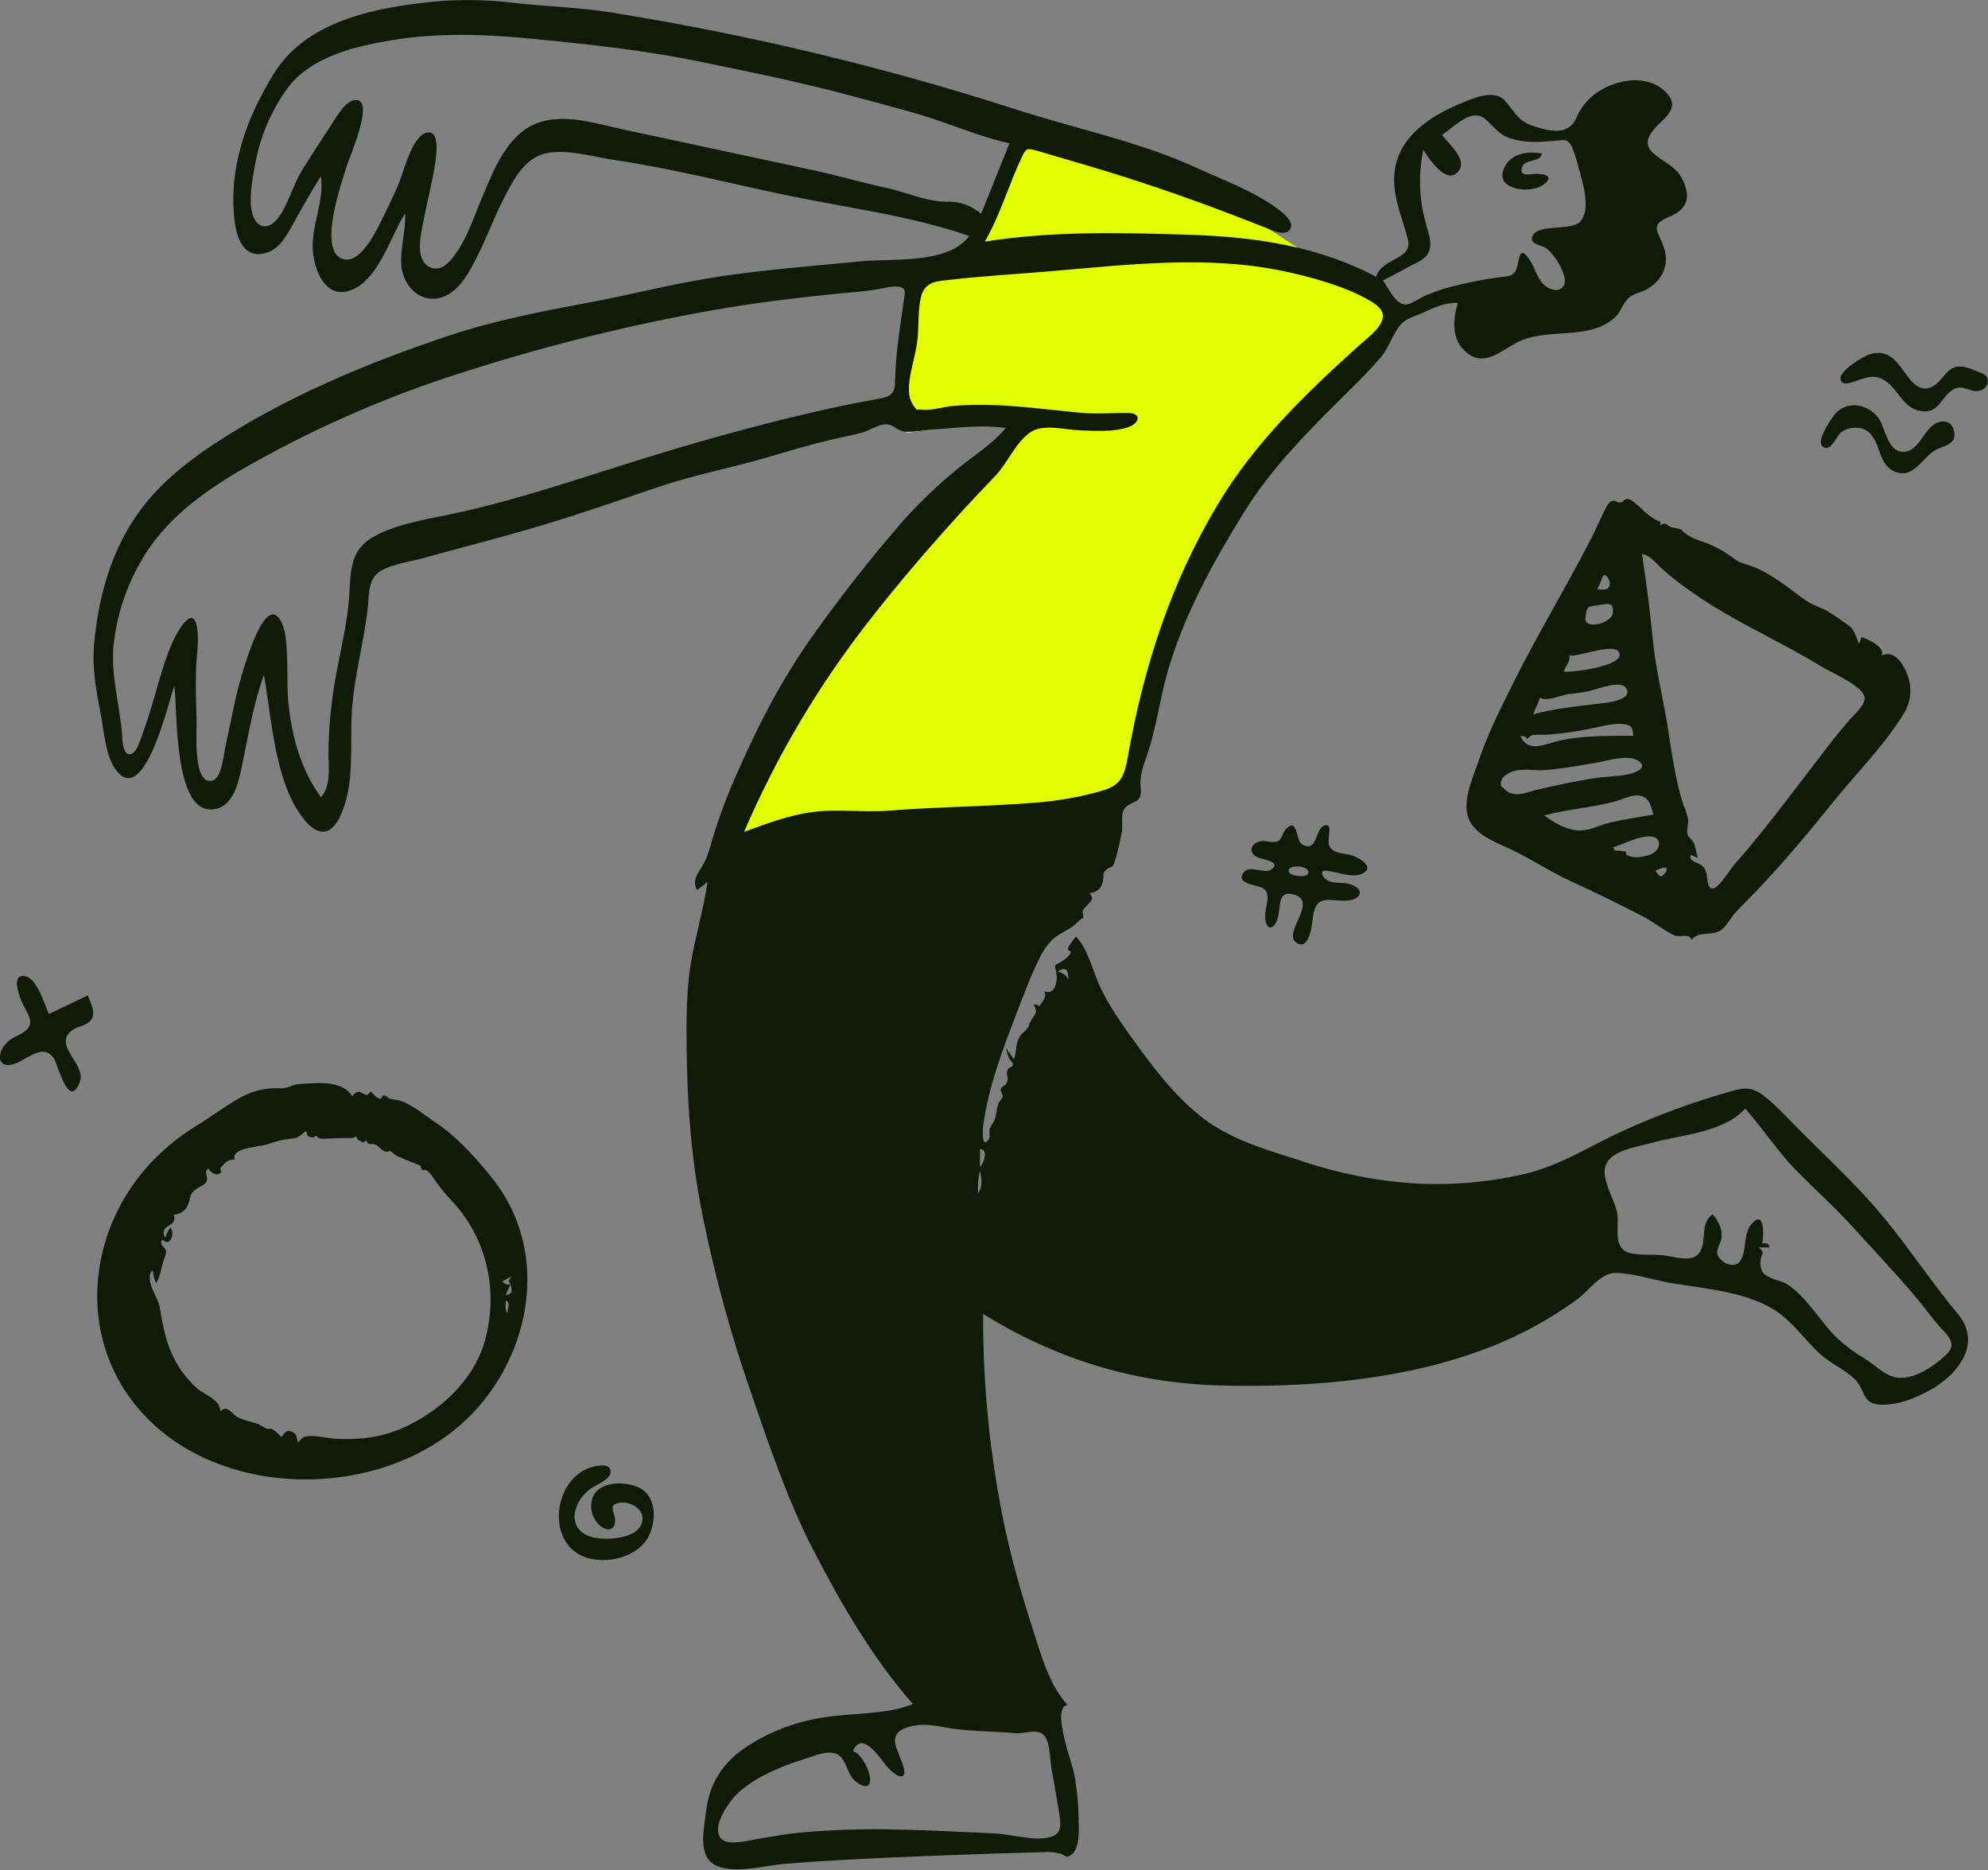
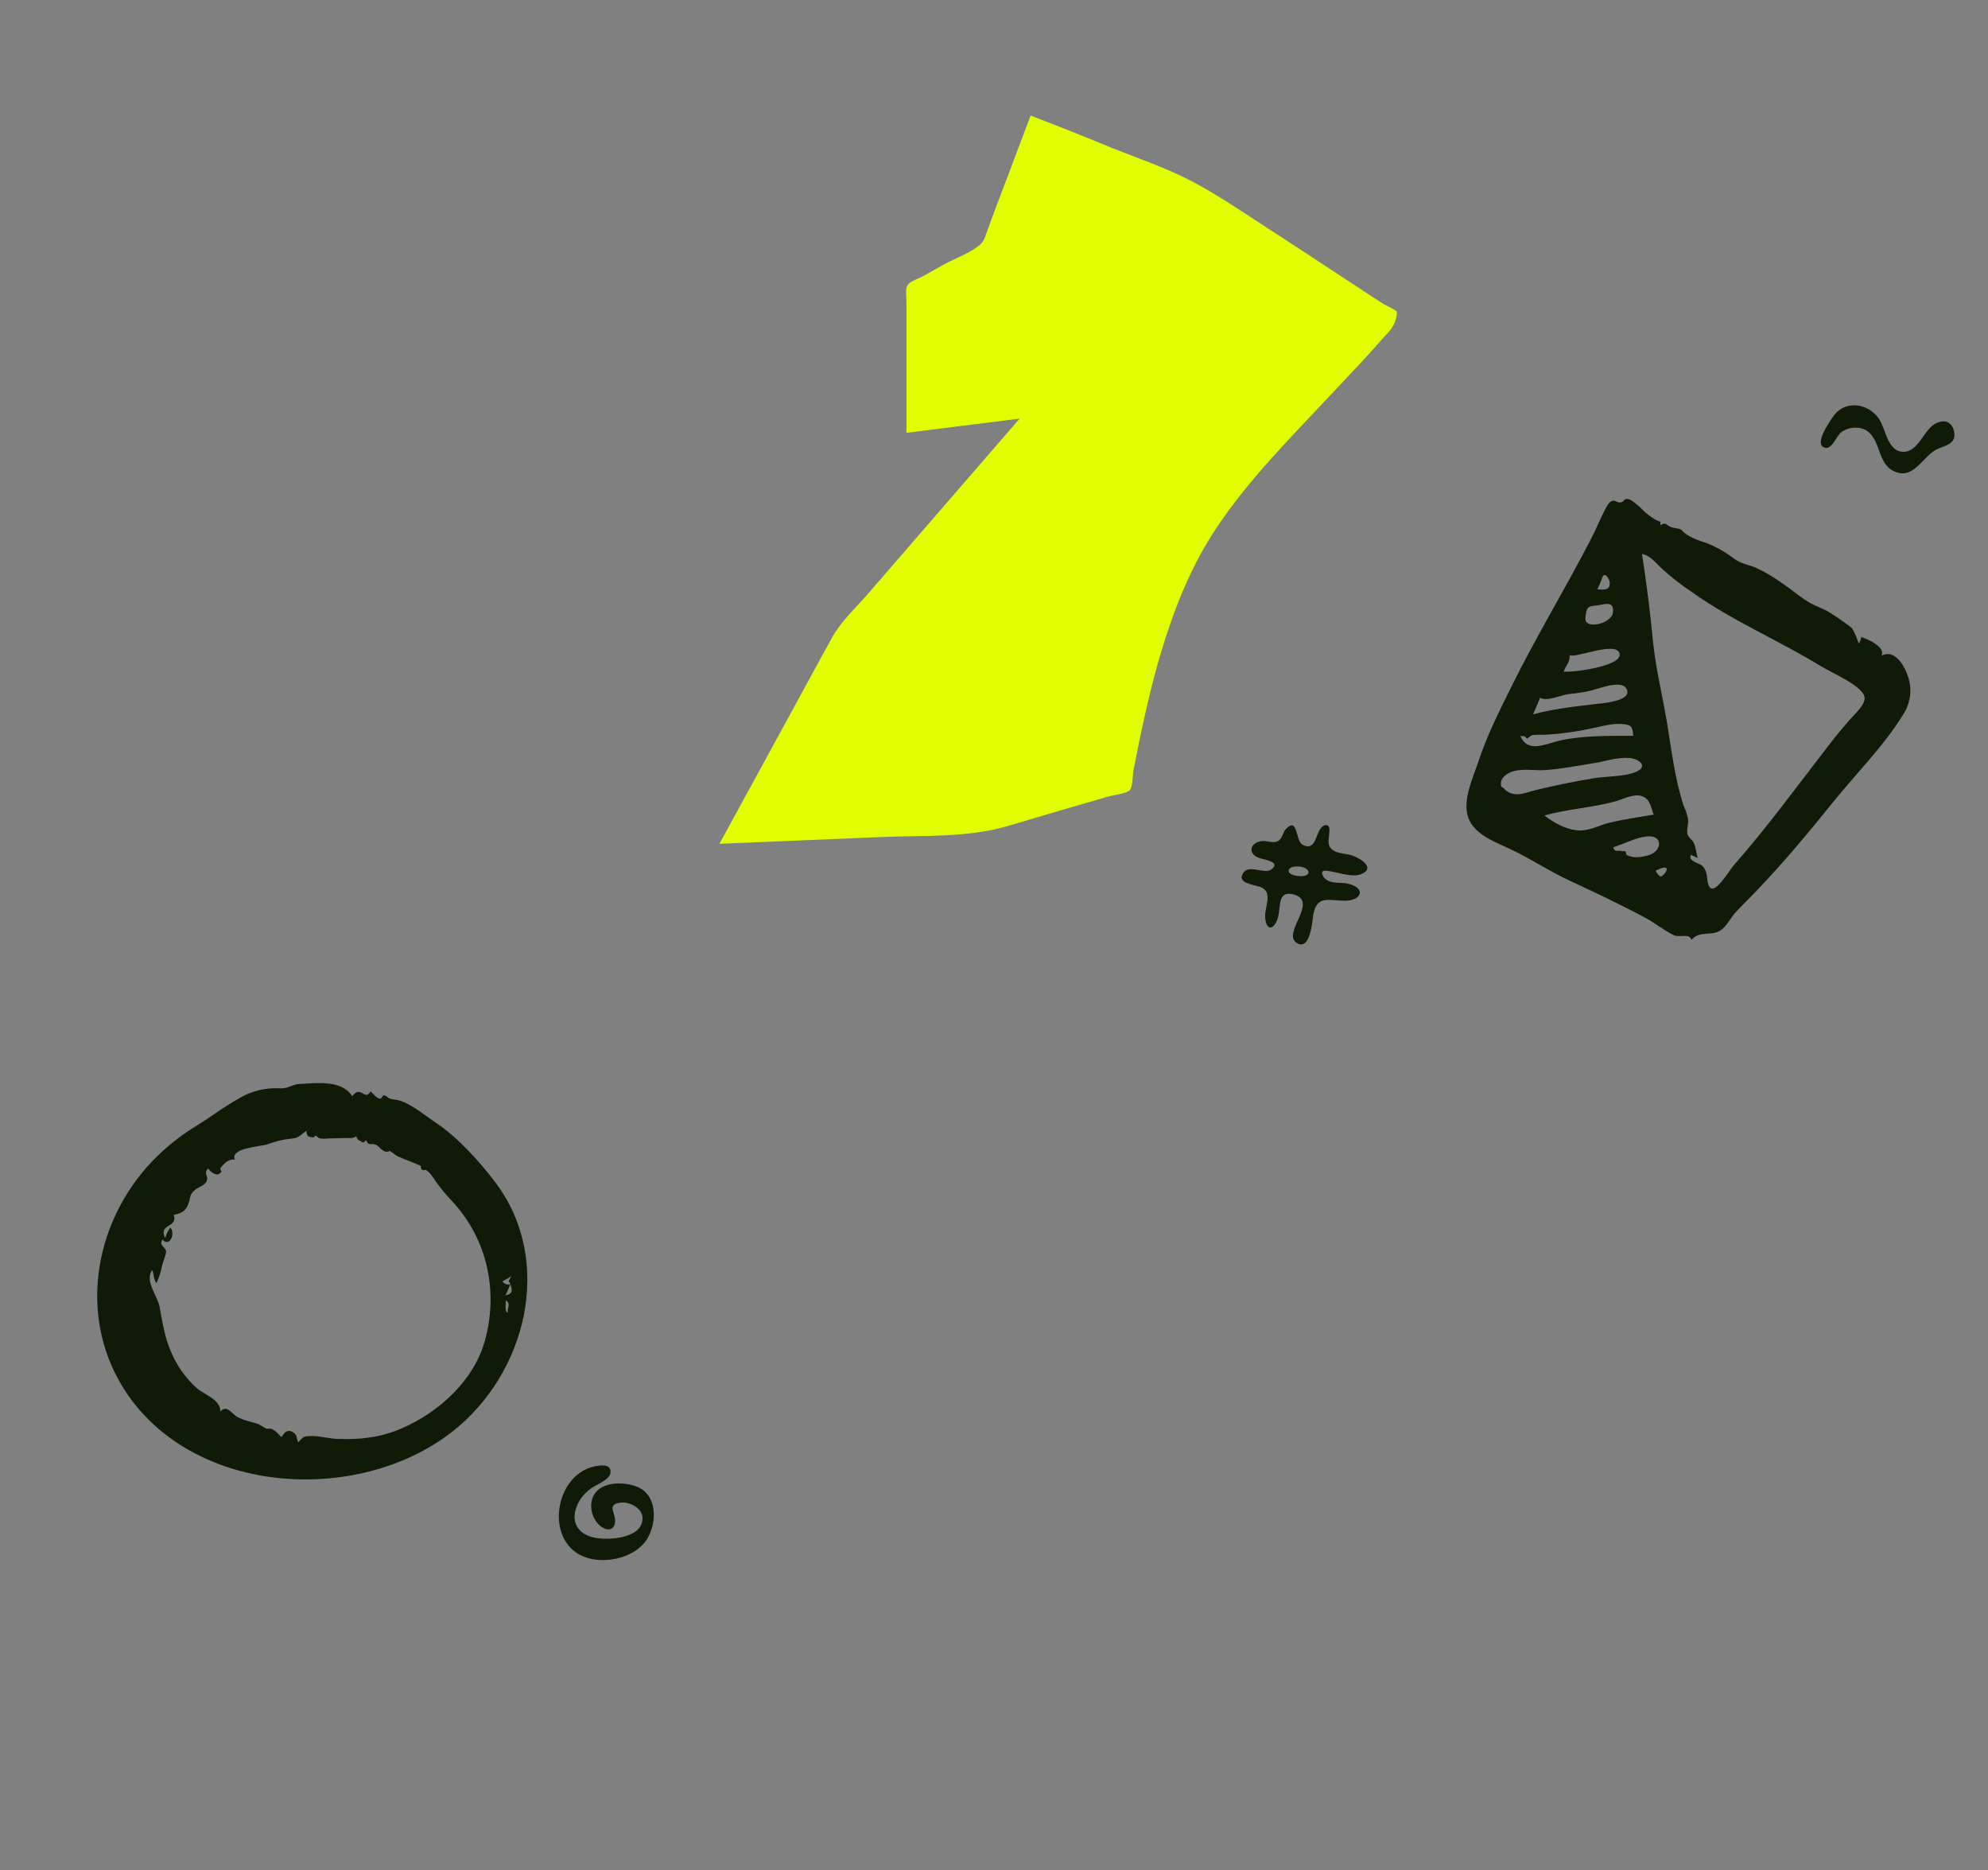
<svg xmlns="http://www.w3.org/2000/svg" width="370" height="348" viewBox="0 0 370 348" fill="none">
  <rect x="0" y="0" width="370" height="348" fill="#808080" stroke="none" />
  <g clip-path="url(#clip0_6419_38239)">
    <path fill-rule="evenodd" clip-rule="evenodd" d="M191.818 21.504L186.921 34.469C185.868 37.209 184.815 40.003 183.814 42.743C183.446 43.745 183.235 44.746 182.498 45.431C180.813 47.012 177.759 48.066 175.758 49.173C174.389 49.911 173.02 50.702 171.704 51.439C171.02 51.808 169.44 52.335 168.966 52.968C168.439 53.706 168.703 54.971 168.703 55.972V80.532C175.706 79.636 182.761 78.792 189.764 77.897C180.392 88.701 171.072 99.505 161.7 110.309C159.383 112.997 156.592 115.527 154.855 118.636C151.222 125.224 147.641 131.865 144.008 138.505L133.898 157.004L164.175 155.739C172.02 155.423 180.076 155.897 187.606 153.684C193.819 151.839 200.032 149.995 206.298 148.203C207.14 147.939 209.72 147.676 210.299 146.99C210.826 146.358 210.826 143.986 210.984 143.196C213.933 128.07 217.671 111.416 226.254 98.451C232.414 89.122 240.681 80.953 248.263 72.837C251.212 69.675 254.266 66.513 257.109 63.245C257.846 62.402 258.899 61.453 259.373 60.452C259.689 59.819 260.11 58.554 259.952 57.975C259.847 57.711 257.899 56.815 257.635 56.657C255.635 55.392 253.686 54.075 251.738 52.81C246.21 49.173 240.681 45.537 235.152 41.953C230.835 39.16 226.517 36.208 221.936 33.784C217.197 31.307 211.984 29.515 207.035 27.565C201.875 25.404 196.873 23.454 191.818 21.504Z" fill="#E1FE03" />
-     <path fill-rule="evenodd" clip-rule="evenodd" d="M362.209 252.082C359.787 254.348 355.417 257.405 351.942 256.034C350.204 255.349 348.73 253.821 347.097 252.819C345.23 251.723 343.483 250.433 341.885 248.972C338.725 245.863 336.356 241.383 332.618 238.958C331.354 238.168 328.932 237.957 328.037 236.692C327.703 236.024 327.575 235.272 327.668 234.531C327.826 233.108 328.616 233.161 327.3 232.107H329.3C329.353 231.316 328.563 231.264 327.984 231.369C328.247 230.104 328.511 225.256 326.246 227.469C324.298 229.366 325.246 232.529 323.877 234.637C322.824 236.218 319.981 234.953 319.612 233.214C319.454 232.423 320.297 231.211 320.402 230.421C320.612 228.734 319.875 227.258 318.77 225.941C316.348 227.575 317.717 230.895 316.348 233.003C315.084 234.9 312.346 234.004 310.398 233.688C308.133 233.267 305.553 233.688 303.395 233.161C300.13 232.371 301.341 228.471 301.025 225.993C300.657 223.306 297.971 219.616 298.814 216.928C299.709 214.03 304.764 213.397 307.186 212.712C312.767 211.131 320.665 210.815 324.825 206.282C328.089 209.972 330.775 214.135 334.197 217.666C337.936 221.461 341.885 224.992 345.465 228.998C349.204 233.108 353.047 237.167 356.628 241.436C358.207 243.28 359.576 245.283 361.209 247.075C362.736 248.709 364.263 250.184 362.209 252.082ZM196.875 180.721C198.56 179.825 198.824 180.405 198.824 182.25C198.35 181.354 197.823 181.09 196.875 180.721ZM182.396 217.139V213.819C184.081 213.766 183.027 216.612 182.396 217.139ZM182.027 222.041C181.938 220.607 182.062 219.169 182.396 217.772C182.606 219.3 183.027 220.67 182.027 222.041ZM189.083 322.493C190.61 322.651 192.926 321.597 194.19 322.757C195.506 323.969 195.401 327.553 195.717 329.187C196.244 331.927 196.665 334.668 197.139 337.408C197.402 339.2 197.771 341.045 195.717 341.73C192.716 342.731 188.451 341.308 185.292 341.15C179.131 340.887 172.971 340.518 166.757 340.412C160.766 340.262 154.771 340.456 148.802 340.992C146.117 341.256 143.484 341.783 140.799 342.204C139.377 342.468 135.639 343.416 134.375 342.257C132.006 340.043 135.955 334.826 137.64 333.35C140.799 330.61 145.327 328.66 149.276 327.447C151.382 326.815 154.963 325.023 156.595 327.026C157.859 328.554 157.806 330.61 159.649 331.769C163.914 334.457 161.439 326.762 158.754 325.814C160.544 321.65 163.967 327.553 165.336 328.976C165.862 329.503 167.495 331.137 168.179 330.293C168.706 329.661 167.652 327.395 167.442 326.815C167.126 325.866 166.389 324.496 166.599 323.442C166.968 321.597 169.548 321.123 171.075 320.965C173.444 320.754 175.761 321.492 178.131 321.755C181.869 322.177 185.502 322.177 189.083 322.493ZM165.283 150.839C160.597 151.207 155.911 150.47 151.224 151.102C146.801 151.682 142.642 153.263 138.482 154.791C144.657 140.402 152.714 126.898 162.44 114.631C167.284 108.465 172.549 102.299 177.815 96.501C180.237 93.761 182.764 91.178 185.292 88.49C187.556 86.119 189.135 82.113 191.873 80.374C194.19 78.846 198.192 79.953 200.772 80.058C203.668 80.163 207.196 80.427 209.986 79.478C212.04 78.793 212.566 76.896 210.039 76.843C207.038 76.79 204.036 77.107 200.983 76.79C193.084 76.052 185.45 74.84 177.446 75.525C175.603 75.684 173.234 76.474 171.444 76.211C170.18 76.052 171.022 76.685 170.127 75.631C169.721 75.082 169.434 74.453 169.285 73.786C168.706 70.835 170.338 66.619 170.706 63.614C171.075 60.874 170.759 57.817 171.444 55.129C172.075 52.705 173.918 52.336 176.235 52.125C182.501 51.387 188.925 51.018 195.243 50.491C209.67 49.279 224.519 47.435 238.841 50.439C244.001 51.545 250.319 53.232 254.9 55.92C256.322 56.763 257.796 57.764 257.27 59.504C256.743 61.348 254.058 63.246 252.741 64.458C242.948 73.312 233.523 82.377 226.678 93.814C217.937 108.36 212.882 124.013 209.934 140.667C209.302 144.251 208.723 146.148 205.037 147.149C201.169 148.26 197.2 148.983 193.19 149.31C183.817 150.101 174.55 150.101 165.283 150.839ZM168.39 54.655C167.705 59.925 166.705 65.196 166.599 70.571C166.547 72.574 166.389 73.576 164.23 74.05C161.703 74.577 159.123 74.999 156.595 75.525C144.379 78.161 132.374 81.428 120.422 85.118C108.785 88.701 97.359 92.707 85.46 95.342C80.352 96.501 74.35 97.239 69.716 99.769C64.714 102.457 65.346 106.937 64.924 111.785C64.345 118.321 62.397 124.592 61.712 131.127C61.334 134.24 61.141 137.373 61.133 140.509C61.186 143.197 61.555 146.148 59.764 148.361C56.184 143.565 54.446 137.505 53.762 131.602C53.393 128.756 53.551 125.857 53.446 122.958C53.341 120.64 53.393 116.95 51.919 115C48.654 110.784 44.389 127.649 43.968 129.441C43.284 132.445 42.704 135.502 42.02 138.559C41.704 139.876 41.335 144.778 39.545 145.252C35.807 146.253 36.649 135.765 36.597 134.184C36.491 130.969 36.386 127.754 36.491 124.54C36.544 122.221 37.018 119.691 36.755 117.372C36.123 111.68 32.911 117.688 31.963 119.796C29.699 125.172 28.646 130.917 26.592 136.345C26.276 137.241 25.434 140.298 24.17 140.351C22.749 140.403 22.749 137.241 22.696 136.345C22.222 131.022 20.642 125.699 21.116 120.271C21.674 114.696 23.416 109.306 26.224 104.46C31.91 94.446 42.23 88.701 52.13 83.431C63.472 77.493 75.334 72.607 87.566 68.832C102.262 64.166 117.248 60.469 132.427 57.764C140.114 56.394 147.96 55.446 155.753 54.655C158.491 54.392 161.229 54.233 163.914 53.706C165.02 53.495 168.706 52.547 168.39 54.655ZM176.288 37.526C172.444 37.579 168.495 35.682 164.704 34.891C160.228 33.943 155.858 32.625 151.382 31.676C142.642 29.779 133.849 27.934 125.108 26.037C121.317 25.194 117.473 24.456 113.682 23.56C109.628 22.611 105.257 21.505 101.098 22.559C94.832 24.14 92.147 30.991 89.882 36.367C88.25 40.162 86.987 44.378 84.459 47.698C83.564 48.858 82.248 50.281 80.615 49.912C77.561 49.227 78.035 45.168 78.457 42.955C79.036 39.74 79.826 36.525 80.457 33.31C80.721 31.94 82.722 23.455 79.141 24.772C76.508 25.774 75.087 32.203 74.086 34.47C73.349 36.156 72.559 37.895 71.717 39.529C70.611 41.743 67.452 49.174 63.924 48.225C58.922 46.855 63.713 33.626 64.556 30.833C65.03 29.305 70.137 17.71 65.82 18.659C63.977 19.08 62.186 22.453 61.239 23.876C59.554 26.406 57.922 28.936 56.342 31.465C54.71 34.101 53.92 37.105 52.34 39.74C51.498 41.11 49.813 42.955 48.128 41.69C45.548 39.687 47.075 32.836 47.549 30.253C48.484 25.291 50.497 20.595 53.446 16.498C57.816 10.542 65.978 8.645 72.875 7.486C81.774 6.01 90.778 6.379 99.729 7.275C109.786 8.276 119.685 9.33 129.584 11.333C139.588 13.388 149.54 15.391 159.386 18.079C164.019 19.344 168.706 20.503 173.286 21.979C178.131 23.56 182.87 25.563 187.872 26.669C186.134 31.044 184.344 35.418 182.606 39.793C180.863 38.263 178.605 37.453 176.288 37.526ZM262.272 49.596C263.799 48.752 265.484 48.331 266.063 46.486C266.537 44.852 265.694 42.955 265.326 41.374C264.108 36.975 263.964 32.348 264.905 27.882C265.852 29.357 269.433 34.997 271.644 31.571C272.961 29.515 269.433 26.564 268.38 25.088C270.644 23.665 273.856 19.924 276.488 22.19C278.173 23.665 278.91 25.036 281.175 25.774C283.913 26.617 286.545 26.459 289.336 26.195C291.284 26.037 291.758 25.774 292.548 27.302C293.072 28.584 293.494 29.906 293.812 31.255C294.496 33.785 296.128 38.739 294.233 41.11C292.548 43.166 286.071 41.426 285.176 44.062C284.702 45.537 287.019 45.59 287.914 46.275C289.025 47.28 289.92 48.499 290.547 49.859C290.968 50.808 291.653 52.336 290.916 53.337C289.863 54.655 287.914 53.654 287.072 52.705C285.966 51.44 285.598 49.648 284.65 48.278C282.912 45.695 282.807 47.751 282.386 49.596C281.912 51.493 280.753 51.387 278.963 51.598C275.857 52.025 272.78 52.641 269.749 53.443C268.205 53.867 266.693 54.395 265.22 55.024C264.273 55.446 262.64 56.658 261.587 56.658C259.692 56.658 258.375 53.495 257.375 52.178C259.007 51.387 260.64 50.491 262.272 49.596ZM364.473 244.598C359.734 238.906 355.627 232.687 350.941 226.942C346.308 221.25 340.99 216.296 335.777 211.131C333.302 208.707 330.985 206.019 328.3 203.911C326.299 202.33 324.719 202.277 322.297 203.015C315.306 204.981 308.476 207.483 301.868 210.499C295.812 213.292 290.284 216.928 283.649 218.457C276.904 220.008 269.972 220.594 263.062 220.196C256.09 219.716 249.208 218.352 242.579 216.138C236.208 214.083 229.574 212.291 224.15 208.232C218.464 203.963 214.041 197.85 209.934 192.105C207.88 189.207 205.827 186.15 204.405 182.829C203.194 179.983 202.404 176.558 200.245 174.239C199.719 174.977 199.034 175.662 198.771 176.505C198.666 176.927 199.35 176.874 199.298 177.19C199.14 177.77 198.35 178.402 197.876 178.719C196.191 179.878 196.191 178.982 196.612 181.143C196.875 182.408 196.402 185.359 194.295 184.411C195.085 185.359 193.822 186.519 193.453 187.257C193.329 187.105 193.163 186.993 192.975 186.937C192.787 186.881 192.587 186.882 192.4 186.94C193.19 188.469 192.716 188.521 191.979 189.734C191.745 190.129 191.568 190.554 191.452 190.998C190.715 192.105 189.82 192.369 189.399 193.686C189.03 194.793 189.135 196.005 188.714 197.112C188.24 196.427 187.714 195.742 187.24 195.057C187.359 195.669 187.536 196.269 187.766 196.849C187.924 197.165 188.556 197.85 188.556 198.008C188.503 198.64 187.766 198.482 187.556 199.009C187.134 200.011 187.714 200.169 187.503 201.117C187.24 202.224 186.555 201.803 186.239 202.751C186.187 202.909 186.661 203.647 186.608 204.016C186.503 204.543 185.976 204.859 185.818 205.386C185.344 206.651 185.555 207.547 184.923 208.759C184.627 209.168 184.379 209.611 184.186 210.077C184.028 210.551 184.344 211.553 184.081 211.922C182.712 213.924 182.87 210.499 182.975 209.603C183.87 202.435 186.713 195.004 189.293 188.311C190.61 184.99 191.821 181.512 193.453 178.35C194.055 177.015 194.893 175.801 195.928 174.766C197.297 173.501 199.192 173.027 200.456 171.656C200.245 171.867 201.772 170.444 201.562 170.918C201.772 170.497 201.404 169.917 201.509 169.495C201.667 168.968 201.983 168.863 202.352 168.441C202.983 167.651 203.773 167.229 202.773 166.228C204.247 165.912 204.984 165.437 205.3 163.804C205.511 162.644 205.09 162.697 205.827 161.906C206.616 161.116 206.985 161.748 207.459 160.378C208.003 158.56 208.442 156.712 208.775 154.844C209.091 153.368 208.354 151.207 209.565 150.153C211.145 148.836 212.566 149.416 212.303 146.728C212.04 144.145 212.83 142.564 213.619 140.087C215.252 135.186 215.884 129.968 217.305 125.014C220.359 114.421 225.677 104.829 231.417 95.5C236.735 86.857 244.159 79.531 251.32 72.469C253.268 70.519 255.216 68.569 257.006 66.46C258.533 64.616 259.218 62.139 260.692 60.4C261.587 59.346 263.22 58.871 264.483 58.344C266.537 57.395 269.012 56.183 271.328 56.394C270.381 59.504 270.117 63.193 272.855 65.512C276.172 68.358 279.174 65.406 282.228 63.773C287.756 60.821 295.707 63.509 300.551 59.082C301.71 58.028 302.026 56.342 303.237 55.34C304.132 54.602 305.343 54.444 306.343 53.917C309.345 52.283 310.819 49.279 309.66 45.959C308.607 42.955 306.922 41.901 310.608 40.372C313.61 39.108 314.768 37.263 313.399 33.943C312.083 30.78 309.713 30.411 307.502 28.303C305.343 26.301 307.818 23.929 309.45 22.401C311.556 20.451 311.977 18.711 309.502 16.656C306.975 14.548 303.289 14.601 300.341 15.655C296.971 16.867 294.759 18.817 293.338 22.032C291.863 25.299 288.283 24.403 285.387 23.455C282.596 22.611 281.859 20.714 280.069 18.711C278.015 16.445 273.908 18.395 271.486 19.396C265.589 21.926 259.744 25.932 259.481 32.941C259.323 37.157 261.113 40.741 262.061 44.694C262.904 48.331 257.112 48.014 256.111 51.493C245.423 45.801 233.47 44.062 221.518 43.693C208.775 43.271 195.875 42.955 183.291 44.958C186.239 39.845 187.766 34.259 190.294 28.988C191.031 27.46 191.347 27.618 192.979 28.04C196.086 28.936 199.192 29.884 202.299 30.78C213.619 34.101 224.729 38.053 235.682 42.428C236.735 42.849 239.104 44.009 240.052 42.744C241.105 41.268 238.63 39.476 237.63 38.739C233.207 35.524 227.731 33.521 222.781 31.255C211.987 26.301 200.035 23.929 188.714 20.24C164.211 12.372 139.146 6.382 113.735 2.321C107.574 1.319 101.308 1.214 95.148 0.476C89.654 -0.165 84.104 -0.148 78.615 0.529C68.452 1.741 56.71 4.376 50.971 13.704C45.811 22.032 42.389 31.465 43.705 41.426C44.126 44.431 45.39 47.962 49.076 47.171C51.656 46.644 52.972 44.483 54.183 42.322C55.973 39.108 57.764 35.893 59.712 32.783C60.449 37.474 57.816 42.059 58.237 46.802C58.501 50.017 60.291 55.129 64.503 54.233C70.243 52.968 72.612 44.009 75.403 39.687C75.561 43.008 74.402 46.275 74.718 49.596C75.087 52.863 77.614 55.973 81.247 55.551C84.67 55.129 86.881 51.493 88.303 48.752C90.304 44.958 91.778 40.847 93.726 36.999C95.569 33.416 97.728 29.094 102.151 28.409C106.047 27.829 110.576 29.199 114.419 29.779C125.161 31.36 135.691 34.101 146.328 36.314C157.701 38.686 169.39 40.109 180.395 43.904C176.498 49.174 166.336 48.067 160.597 48.594C151.856 49.437 143.01 50.123 134.322 51.387C125.74 52.652 117.315 54.866 108.838 56.447C100.361 58.028 91.936 59.662 83.722 62.402C68.505 67.462 53.025 73.892 39.651 82.746C33.437 86.857 27.856 91.6 24.012 98.082C20.116 104.618 18.273 112.049 17.536 119.533C17.115 124.223 17.852 128.282 18.747 132.814C19.379 136.134 19.642 141.668 22.275 144.04C27.329 148.678 31.542 129.915 32.437 127.649C33.121 131.338 32.016 152.209 40.124 150.522C43.758 149.784 44.547 144.778 45.179 141.826C46.285 136.345 47.233 130.811 49.128 125.541C50.339 132.603 50.813 139.982 53.393 146.78C55.131 151.26 60.028 159.218 63.45 151.576C66.03 145.832 65.135 139.191 65.451 133.077C65.767 126.279 67.715 119.744 68.452 113.05C68.716 110.468 68.452 107.516 71.085 106.093C73.349 104.881 76.614 104.46 79.036 103.774C86.302 101.772 93.568 99.927 100.782 97.766C107.995 95.606 115.104 93.128 122.265 90.704C129.057 88.385 136.06 87.067 142.958 85.065C146.854 83.905 150.751 82.746 154.752 81.797C156.595 81.376 158.491 81.007 160.334 80.532C161.703 80.216 163.493 78.898 164.914 78.951C166.389 78.951 166.915 80.216 168.548 80.322C170.338 80.427 172.128 80.005 173.918 79.9C178.236 79.584 182.87 79.004 187.187 79.636C184.607 82.746 181.079 84.854 178.025 87.384C174.451 90.32 171.106 93.527 168.021 96.976C161.917 104.007 156.17 111.342 150.803 118.953C145.538 126.437 141.273 134.606 137.587 142.986C135.669 147.14 134.033 151.418 132.69 155.793C132.164 157.585 131.742 159.376 130.795 161.01C129.952 162.486 128.688 163.804 129.742 165.595C130.426 165.132 131.077 164.621 131.69 164.067C130.953 169.232 129.373 174.292 128.531 179.456C127.741 184.569 127.741 189.786 127.793 194.951C127.899 205.703 128.688 216.243 130.9 226.837C133.092 237.553 135.976 248.116 139.535 258.459C142.958 268.367 146.433 278.802 151.224 288.131C156.385 298.144 162.44 308.632 169.917 317.065C165.072 319.068 158.859 318.699 153.752 319.489C148.559 320.204 143.582 322.038 139.167 324.865C134.533 327.869 132.006 331.769 131.374 337.25C130.9 341.15 129.584 346.579 134.691 347.58C138.377 348.318 142.484 347.106 146.17 346.789C152.646 346.262 159.07 345.946 165.546 345.63C172.023 345.366 178.447 345.103 184.923 344.892C187.977 344.787 190.978 344.734 194.032 344.629C195.183 344.517 196.344 344.624 197.455 344.945C198.402 345.261 198.35 345.893 199.403 345.103C201.14 343.838 200.772 339.727 200.719 337.935C200.682 335.155 200.382 332.385 199.824 329.661C199.508 328.027 195.612 317.697 198.666 317.223C195.191 313.376 193.769 307.894 192.189 303.046C190.241 296.985 188.503 290.977 187.134 284.758C184.306 271.525 182.911 258.025 182.975 244.492C196.402 252.767 210.618 257.247 226.467 257.774C242.211 258.248 259.481 256.983 274.435 251.713C281.242 249.369 287.665 246.03 293.496 241.804C295.602 240.276 297.919 236.798 300.709 236.85C304.026 236.903 307.765 238.168 311.082 238.748C317.401 239.802 325.667 240.381 331.038 244.281C333.934 246.39 336.04 249.394 338.62 251.818C340.621 253.663 343.201 254.717 345.149 256.561C347.255 258.564 346.413 261.199 349.941 261.357C352.942 261.515 356.207 260.303 358.787 258.88C363.736 256.351 369.212 250.342 364.473 244.598Z" fill="#0F1B06" />
    <path fill-rule="evenodd" clip-rule="evenodd" d="M314.872 110.15C322.402 115.526 331.09 119.162 338.988 124.011C340.936 125.223 347.096 127.753 347.044 129.967C346.991 131.284 345.148 132.918 344.358 133.814C342.989 135.395 341.673 136.923 340.409 138.61C334.565 146.146 329.036 153.788 322.718 160.956C321.77 162.01 318.874 167.175 317.979 164.645C317.557 163.486 317.926 162.168 316.82 161.114C316.241 160.534 314.082 160.271 314.714 159.059C315.135 159.27 315.557 159.428 315.978 159.639C315.662 158.69 315.662 157.636 315.188 156.74C314.872 156.16 314.293 155.897 314.082 155.264C313.819 154.368 314.293 153.367 314.188 152.471C314.011 151.579 313.728 150.713 313.345 149.888C311.713 144.882 311.134 139.822 310.291 134.657C309.449 129.545 308.185 124.591 307.658 119.426C307.132 113.945 306.447 108.516 305.605 103.088C307.185 103.299 308.396 105.038 309.501 105.987C311.192 107.499 312.987 108.89 314.872 110.15ZM308.975 163.064C308.612 162.788 308.322 162.426 308.132 162.01C311.818 160.166 309.607 163.328 308.975 163.064ZM306.711 159.164C305.078 159.586 303.92 159.691 302.709 159.059C302.604 159.006 302.709 158.532 302.498 158.426C302.288 158.321 302.024 158.426 301.867 158.374C301.34 158.11 300.392 158.69 300.287 157.636C302.34 157.003 304.394 155.844 306.553 155.633C309.554 155.317 309.449 158.426 306.711 159.164ZM299.655 153.051C297.444 153.578 295.653 154.79 293.284 154.474C291.072 154.157 289.177 153.051 287.439 151.733C291.757 150.521 296.285 150.31 300.655 149.098C302.077 148.729 303.92 147.675 305.447 148.097C307.132 148.571 307.237 150.152 307.764 151.575C305.026 152.049 302.34 152.418 299.655 153.051ZM285.912 146.99C283.806 147.517 281.647 148.624 279.857 146.674C279.594 146.357 279.331 146.674 279.331 145.725C279.383 144.723 280.278 144.091 281.068 143.722C282.911 142.879 285.491 143.406 287.439 143.3C290.546 143.09 293.705 142.457 296.759 141.983C298.865 141.614 301.077 140.876 303.236 141.034C304.92 141.14 306.921 142.563 304.499 143.617C302.288 144.565 298.918 144.407 296.496 144.829C292.968 145.409 289.44 146.146 285.912 146.99ZM283.806 137.029L284.227 137.45C284.227 137.45 285.017 136.765 285.28 136.765C286.334 136.66 287.439 136.765 288.492 136.66C290.97 136.468 293.432 136.115 295.864 135.606C297.865 135.237 299.866 134.552 301.919 134.71C303.657 134.868 303.867 135.237 303.973 136.923C299.497 136.923 294.864 136.818 290.441 137.767C287.545 138.399 284.385 140.244 282.964 136.923C283.227 136.976 283.543 136.976 283.806 137.029ZM286.65 129.808C287.755 130.652 290.809 129.229 292.126 129.123C293.545 129.006 294.954 128.777 296.338 128.438C297.602 128.122 301.709 126.488 302.656 128.069C304.131 130.441 298.181 130.863 297.233 130.968C293.284 131.442 289.177 131.864 285.333 132.918C285.807 131.864 286.228 130.81 286.65 129.808ZM292.073 121.798C292.336 122.904 301.287 118.899 301.445 121.798C301.551 124.011 292.599 125.171 291.02 124.96C291.388 123.906 292.389 123.01 292.073 121.798ZM295.074 114.999C295.285 112.785 295.548 112.838 297.338 112.627C298.655 112.469 300.497 111.679 300.182 114.05C299.813 116.106 294.864 117.212 295.074 114.999ZM298.233 107.41C298.655 106.25 299.602 107.831 299.602 108.411C299.655 109.992 298.444 109.676 297.286 109.676C297.655 108.944 297.972 108.187 298.233 107.41ZM312.977 98.608C312.713 98.345 311.397 98.239 311.028 98.081C310.081 97.765 310.239 97.027 309.027 97.712C308.975 97.659 309.08 97.132 309.027 97.08C308.625 96.944 308.236 96.767 307.869 96.553C307.221 96.143 306.605 95.685 306.026 95.182C305.424 94.517 304.753 93.916 304.025 93.391C303.753 93.145 303.429 92.965 303.078 92.863C302.13 92.705 302.393 93.39 301.551 93.496C301.024 93.601 300.655 92.969 299.971 93.232C299.392 93.443 299.023 94.286 298.76 94.761C297.812 96.553 297.075 98.45 296.127 100.242C291.388 109.465 285.965 118.319 281.384 127.595C279.173 132.075 276.856 136.607 275.276 141.35C274.17 144.776 271.59 149.783 273.802 153.209C275.382 155.686 278.593 156.793 281.121 158.005C284.965 159.797 288.44 162.168 292.336 163.96C296.917 166.068 301.393 168.229 305.921 170.601C307.816 171.602 309.554 173.025 311.45 173.974C312.608 174.554 314.398 173.552 314.819 174.87C316.294 173.078 318.663 174.29 320.348 173.025C321.349 172.287 322.086 170.864 322.875 169.916C324.139 168.545 325.456 167.281 326.719 165.963C331.774 160.693 336.408 155.159 340.988 149.467C345.359 144.038 350.519 138.926 354.205 132.971C354.922 131.886 355.369 130.645 355.506 129.352C355.643 128.058 355.468 126.751 354.994 125.539C354.31 123.642 352.572 120.743 350.15 122.008C351.098 120.48 347.518 118.846 346.412 118.53C346.412 118.53 346.201 119.689 345.885 119.689C345.991 119.689 344.99 117.054 344.516 116.738C343.114 115.659 341.655 114.656 340.146 113.734C338.83 112.996 337.408 112.627 336.144 111.731C334.565 110.73 333.143 109.465 331.616 108.464C330.094 107.365 328.472 106.412 326.772 105.618C325.35 105.038 324.034 104.932 322.718 103.931C321.227 102.8 319.599 101.861 317.873 101.138C316.346 100.611 314.082 99.978 312.977 98.608Z" fill="#0F1B06" />
    <path fill-rule="evenodd" clip-rule="evenodd" d="M94.096 241.015C94.412 240.329 94.675 239.644 94.991 238.959C95.36 240.171 95.465 240.751 94.096 241.015ZM94.517 244.229C93.886 244.335 94.149 242.332 94.149 241.963C95.202 242.596 94.307 243.386 94.517 244.229ZM93.517 238.432C94.043 238.116 94.623 237.8 95.149 237.483C94.412 238.906 94.675 238.01 94.991 238.959C94.722 239.04 94.433 239.032 94.168 238.937C93.903 238.842 93.675 238.665 93.517 238.432ZM90.252 249.447C88.199 256.878 81.722 262.728 74.877 265.732C70.928 267.472 67.085 267.893 62.82 267.735C61.187 267.682 59.239 267.103 57.66 267.208C56.449 267.261 56.501 267.313 55.501 268.368C55.08 267.524 55.395 266.997 54.5 266.47C53.395 265.89 52.921 266.576 52.394 267.419C51.657 266.681 51.394 266.259 50.446 265.838H49.603C49.446 265.785 48.445 265.153 48.129 264.995C46.813 264.52 45.339 264.309 44.127 263.624C43.074 262.992 42.232 261.305 41.021 262.623C41.021 260.409 38.072 259.513 36.703 258.354C34.533 256.433 32.839 254.033 31.754 251.344C30.595 248.604 30.227 245.969 29.7 243.123C29.332 241.173 26.857 238.274 28.331 236.324C28.7 237.167 28.542 238.01 29.121 238.748C29.605 237.707 29.959 236.609 30.174 235.481C30.279 234.954 30.964 233.32 30.911 232.845C30.753 231.897 29.542 231.844 30.227 230.632C31.596 232.16 32.702 229.472 31.701 228.418C31.261 229 30.939 229.663 30.753 230.368C29.384 227.628 33.175 228.524 32.333 226.047C33.702 225.783 34.492 225.414 35.018 224.097C35.597 222.568 35.176 222.252 36.493 221.251C36.967 220.935 38.23 220.408 38.441 219.828C38.915 218.721 37.756 218.405 38.757 217.403C39.073 217.983 40.442 219.195 41.179 218.036C41.337 217.825 40.705 217.667 41.179 217.14C41.863 216.349 42.6 215.612 43.706 215.77C42.811 213.556 48.445 213.398 49.919 212.871C51.275 212.358 52.691 212.021 54.132 211.87C55.659 211.764 55.764 211.29 57.028 210.394C57.133 211.711 57.449 211.448 58.397 211.659C58.607 211.29 58.871 211.237 59.081 211.553C59.31 211.765 59.612 211.878 59.924 211.87C60.45 211.922 61.029 211.817 61.556 211.817C62.82 211.817 64.136 211.711 65.4 211.764C65.715 211.715 66.019 211.608 66.295 211.448C66.4 211.659 66.505 211.87 66.663 212.133C67.348 212.239 67.348 213.029 68.19 212.133C68.454 213.293 69.138 212.66 69.875 212.976C70.56 213.24 70.665 213.714 71.244 214.03C71.423 214.187 71.648 214.282 71.885 214.301C72.122 214.32 72.359 214.262 72.561 214.136C72.982 214.452 73.456 214.768 73.877 215.084C74.753 215.498 75.649 215.868 76.562 216.191C77.142 216.455 77.721 216.666 78.3 216.929C78.3 217.614 78.616 217.878 79.248 217.667C79.727 217.987 80.139 218.399 80.459 218.879C81.572 220.575 82.841 222.163 84.25 223.622C90.726 230.632 92.78 240.329 90.252 249.447ZM92.306 220.144C89.305 216.139 85.092 211.553 81.301 209.024C79.353 207.759 76.668 205.44 74.298 204.755C73.719 204.597 73.14 204.597 72.613 204.438C72.192 204.333 71.981 203.859 71.455 203.806C71.139 203.753 71.086 204.491 70.718 204.438C69.981 204.28 69.507 203.542 68.98 203.068C67.822 205.018 67.243 201.751 65.558 203.964C63.557 200.855 58.871 201.54 55.711 201.698C54.764 201.751 54.342 202.067 53.5 202.33C52.953 202.489 52.382 202.543 51.815 202.488C49.77 202.424 47.736 202.82 45.865 203.648C42.6 205.229 39.547 207.653 36.44 209.551C32.954 211.681 29.812 214.329 27.12 217.403C17.485 228.524 14.905 244.756 22.592 257.669C34.808 278.17 66.295 280.331 84.145 266.418C97.94 255.666 103.205 234.796 92.306 220.144Z" fill="#0F1B06" />
    <path fill-rule="evenodd" clip-rule="evenodd" d="M243.474 162.539C243.105 163.382 239.946 163.066 239.841 162.117C239.735 160.642 244.053 161.116 243.474 162.539ZM246.844 162.012C248.634 162.17 251.635 163.382 253.373 162.644C256.058 161.485 253.215 159.746 251.793 159.219C250.319 158.692 248.16 158.955 247.423 157.427C246.844 156.267 248.265 153.105 246.528 153.579C244.738 154.106 245.264 158.692 242.421 157.163C241.052 156.425 241.631 151.946 239.367 154.212C238.735 154.844 238.682 156.004 237.893 156.478C237.05 156.952 235.997 156.478 235.102 156.478C232.732 156.583 231.995 158.797 234.365 159.64C235.26 159.956 238.577 160.378 236.576 161.801C235.312 162.697 232.469 160.8 231.416 162.381C229.942 164.542 233.943 164.594 234.997 165.227C236.839 166.334 235.312 168.916 235.47 170.708C235.681 173.501 237.313 172.921 237.893 170.55C238.366 168.547 237.787 165.648 240.788 166.439C245.685 167.757 238.05 173.976 241.631 175.609C243.948 176.611 244.264 171.13 244.422 170.181C245.106 166.65 247.054 167.493 250.056 167.598C253.531 167.704 254.373 165.121 250.687 164.384C249.529 164.173 247.897 164.436 246.896 163.698C246.265 163.382 245.422 161.854 246.844 162.012Z" fill="#0F1B06" />
    <path fill-rule="evenodd" clip-rule="evenodd" d="M118.314 276.538C115.471 275.536 110.785 275.747 110.1 279.384C109.967 280.149 110.016 280.935 110.245 281.677C110.474 282.419 110.876 283.096 111.417 283.653C112.628 284.918 114.576 285.076 114.471 282.809C114.418 281.281 112.944 279.911 115.524 279.595C117.156 279.384 119.526 280.596 119.578 282.388C119.736 286.393 112.838 286.71 110.258 286.024C105.204 284.654 106.573 279.331 110.048 276.907C110.943 276.274 113.523 275.326 113.628 274.008C113.786 272.269 111.627 272.638 110.627 272.849C102.939 274.535 101.255 287.447 109.311 289.872C112.944 290.978 118.104 289.819 120.315 286.551C122.369 283.389 122.421 277.961 118.314 276.538Z" fill="#0F1B06" />
-     <path fill-rule="evenodd" clip-rule="evenodd" d="M16.324 185.202C13.902 186.361 11.532 187.521 9.11 188.68C8.32 186.994 6.951 182.303 4.95 181.723C1.686 180.775 3.739 185.834 4.319 186.994C4.793 187.942 5.846 189.418 5.582 190.577C5.214 192.106 3.055 192.633 1.949 193.423C-0.841 195.373 -0.841 199.484 3.213 197.745C5.477 196.744 8.32 194.056 10.111 197.113C10.9 198.536 12.849 206.547 14.85 201.329C16.113 198.114 10.111 194.741 13.059 192C14.007 191.104 15.113 191.052 16.061 190.525C18.325 189.26 17.061 187.046 16.324 185.202Z" fill="#0F1B06" />
-     <path fill-rule="evenodd" clip-rule="evenodd" d="M368.898 69.466C367.476 68.939 365.686 67.938 364.106 68.254C362.421 68.623 361.737 70.309 360.473 71.363C357.103 74.157 355.155 69.993 353.312 67.727C351.574 65.566 349.468 65.092 346.993 66.357C345.993 66.884 341.886 69.308 342.623 70.836C343.15 71.943 345.151 70.942 345.888 70.731C347.415 70.204 348.784 69.73 350.311 70.52C353.207 71.943 353.944 75.896 357.419 76.476C361.052 77.108 361.157 73.682 363.737 72.365C365.475 71.522 366.686 73.05 368.318 72.734C370.003 72.47 370.74 70.151 368.898 69.466Z" fill="#0F1B06" />
    <path fill-rule="evenodd" clip-rule="evenodd" d="M339.722 83.326C340.986 83.589 341.828 81.112 342.618 80.48C343.934 79.426 346.251 79.215 347.62 80.269C350.253 82.324 349.358 86.751 353.096 87.911C356.466 88.965 358.046 84.538 360.836 83.431C362.469 82.799 364.259 82.377 363.627 80.058C363.206 78.477 361.889 78.055 360.468 78.688C358.046 79.742 357.203 84.011 354.307 84.064C351.306 84.116 350.99 79.847 349.726 77.95C347.778 75.104 343.724 74.419 341.46 77.107C340.828 78.003 337.3 82.799 339.722 83.326Z" fill="#0F1B06" />
-     <path fill-rule="evenodd" clip-rule="evenodd" d="M280.648 34.414C282.438 35.626 285.966 35.573 287.599 34.097C289.284 32.569 287.019 32.306 285.703 32.358C284.65 32.411 282.702 32.938 283.281 31.093C283.807 29.512 286.703 30.303 286.967 28.564C284.808 28.195 282.386 28.3 280.754 30.039C279.595 31.304 278.963 33.307 280.648 34.414Z" fill="#0F1B06" />
  </g>
  <defs>
    <clipPath id="clip0_6419_38239">
      <rect width="370" height="348" fill="white" />
    </clipPath>
  </defs>
</svg>